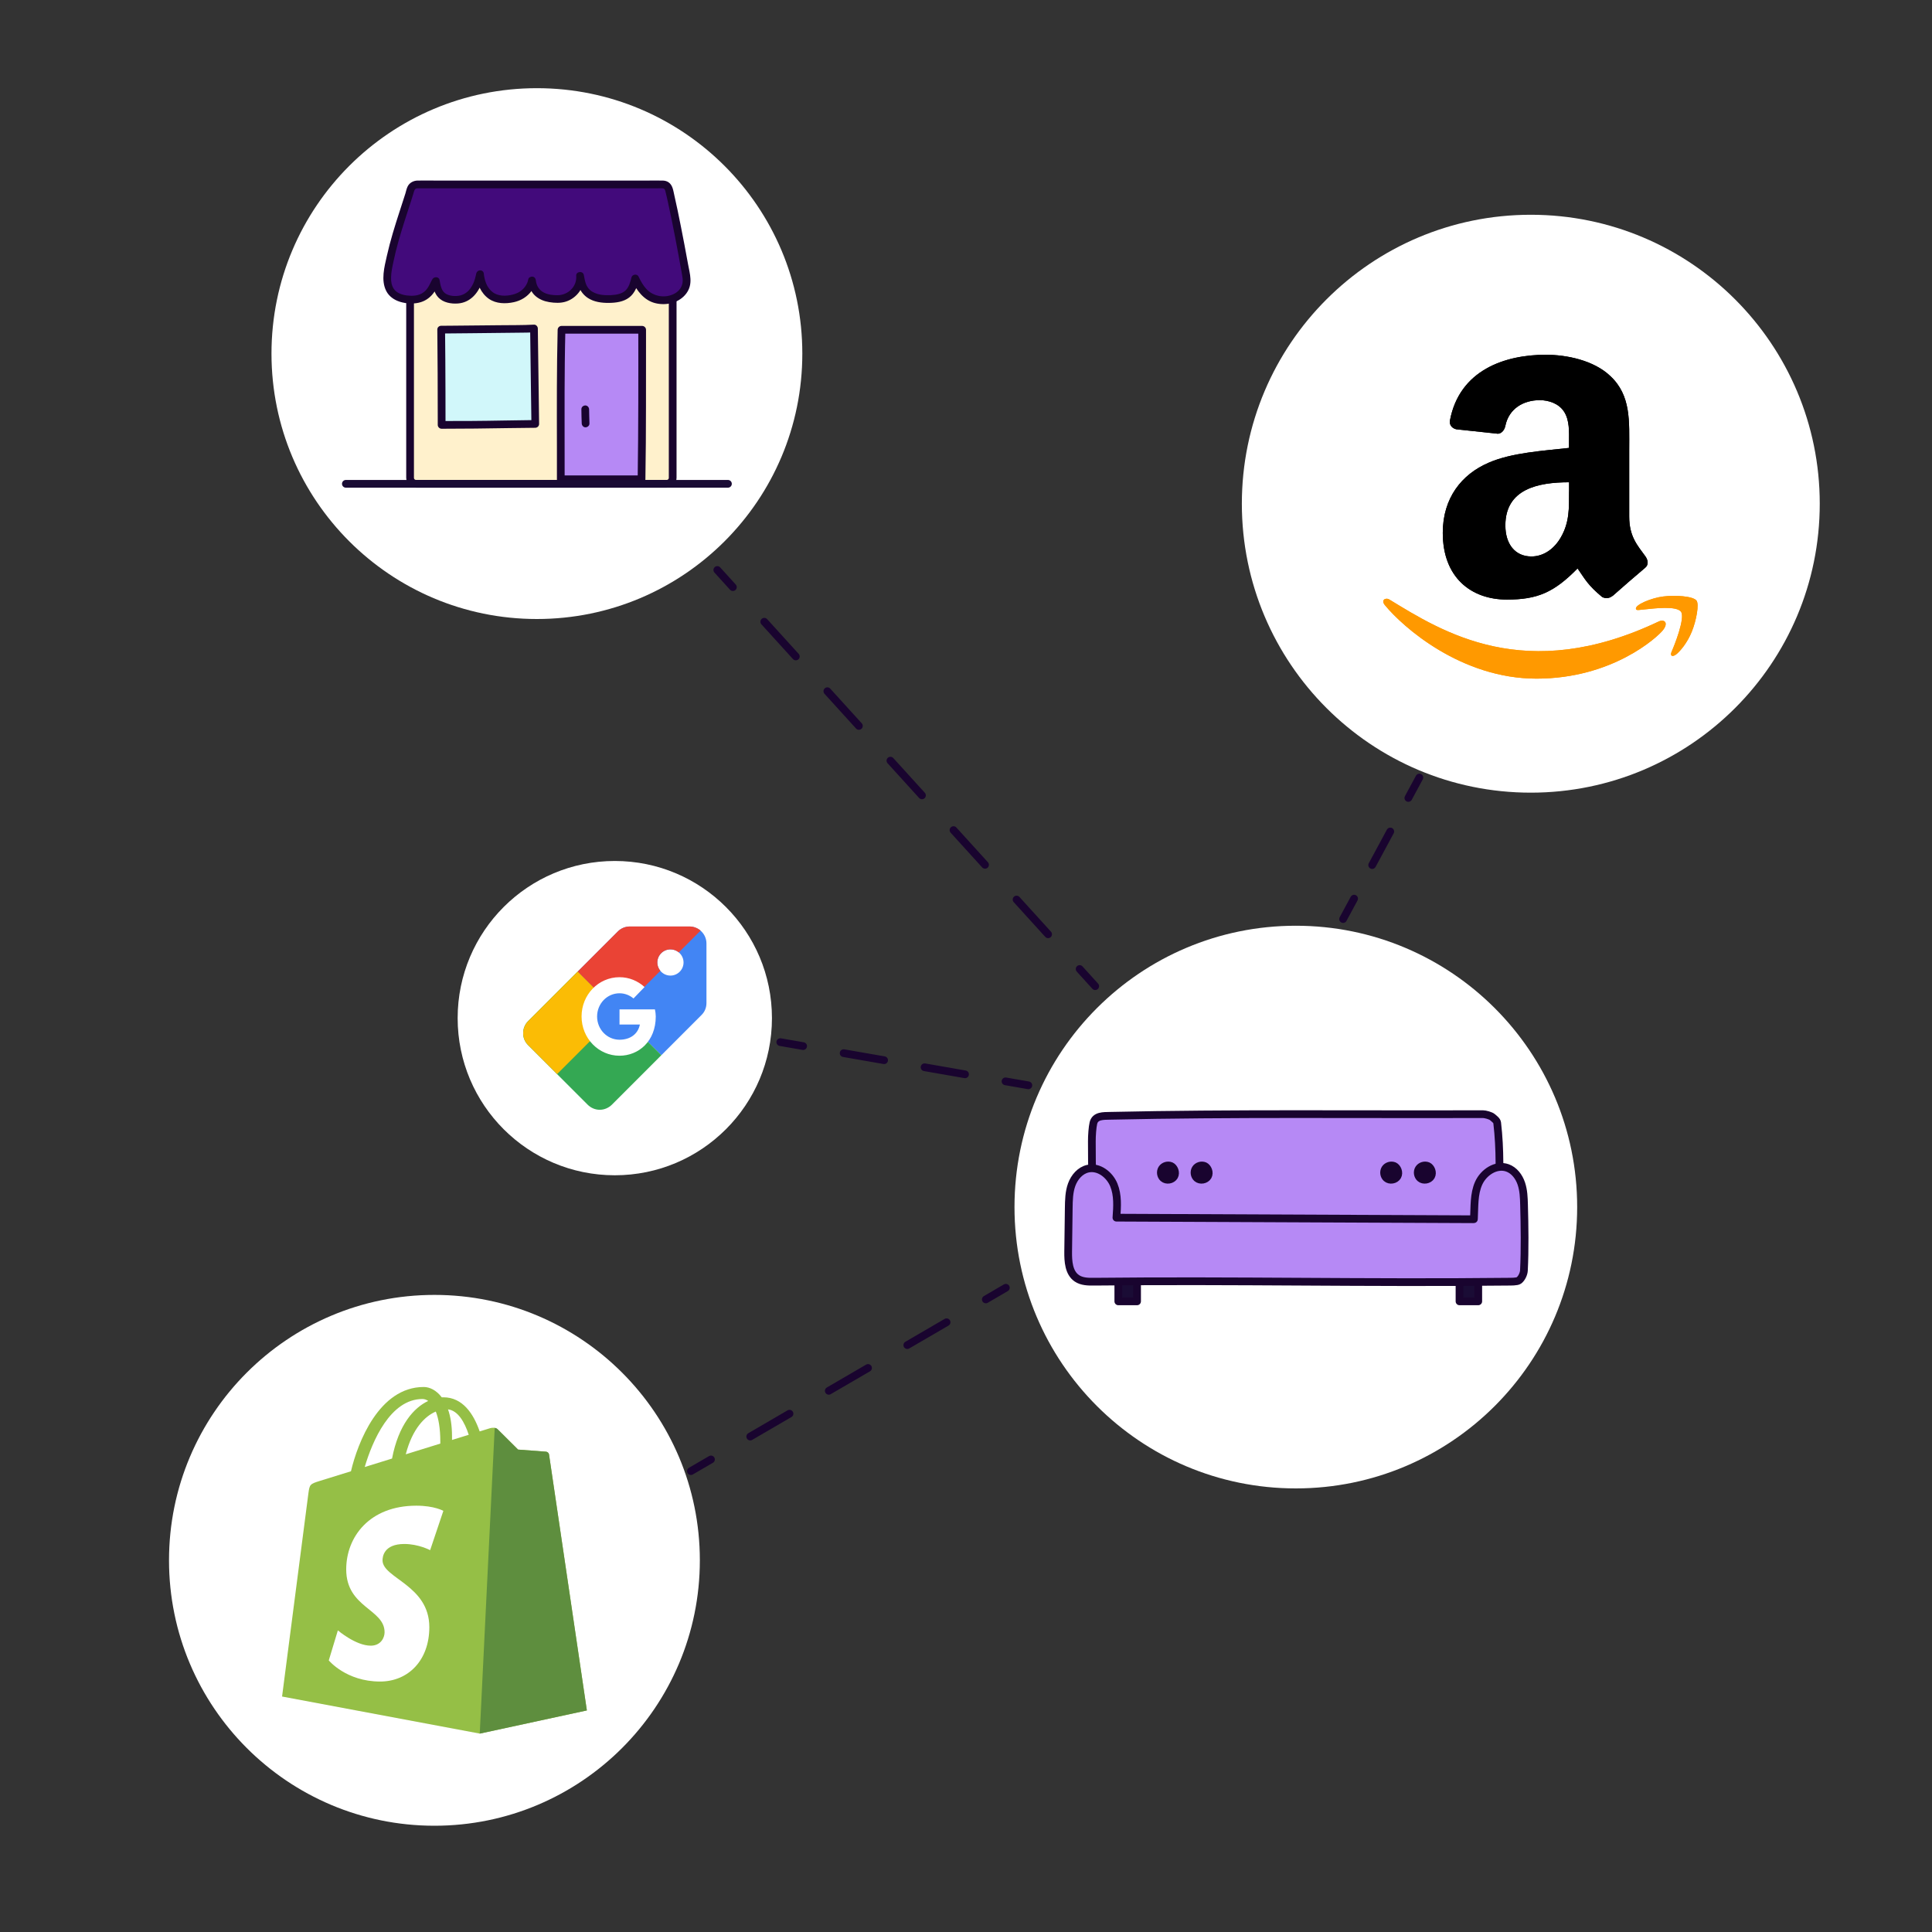
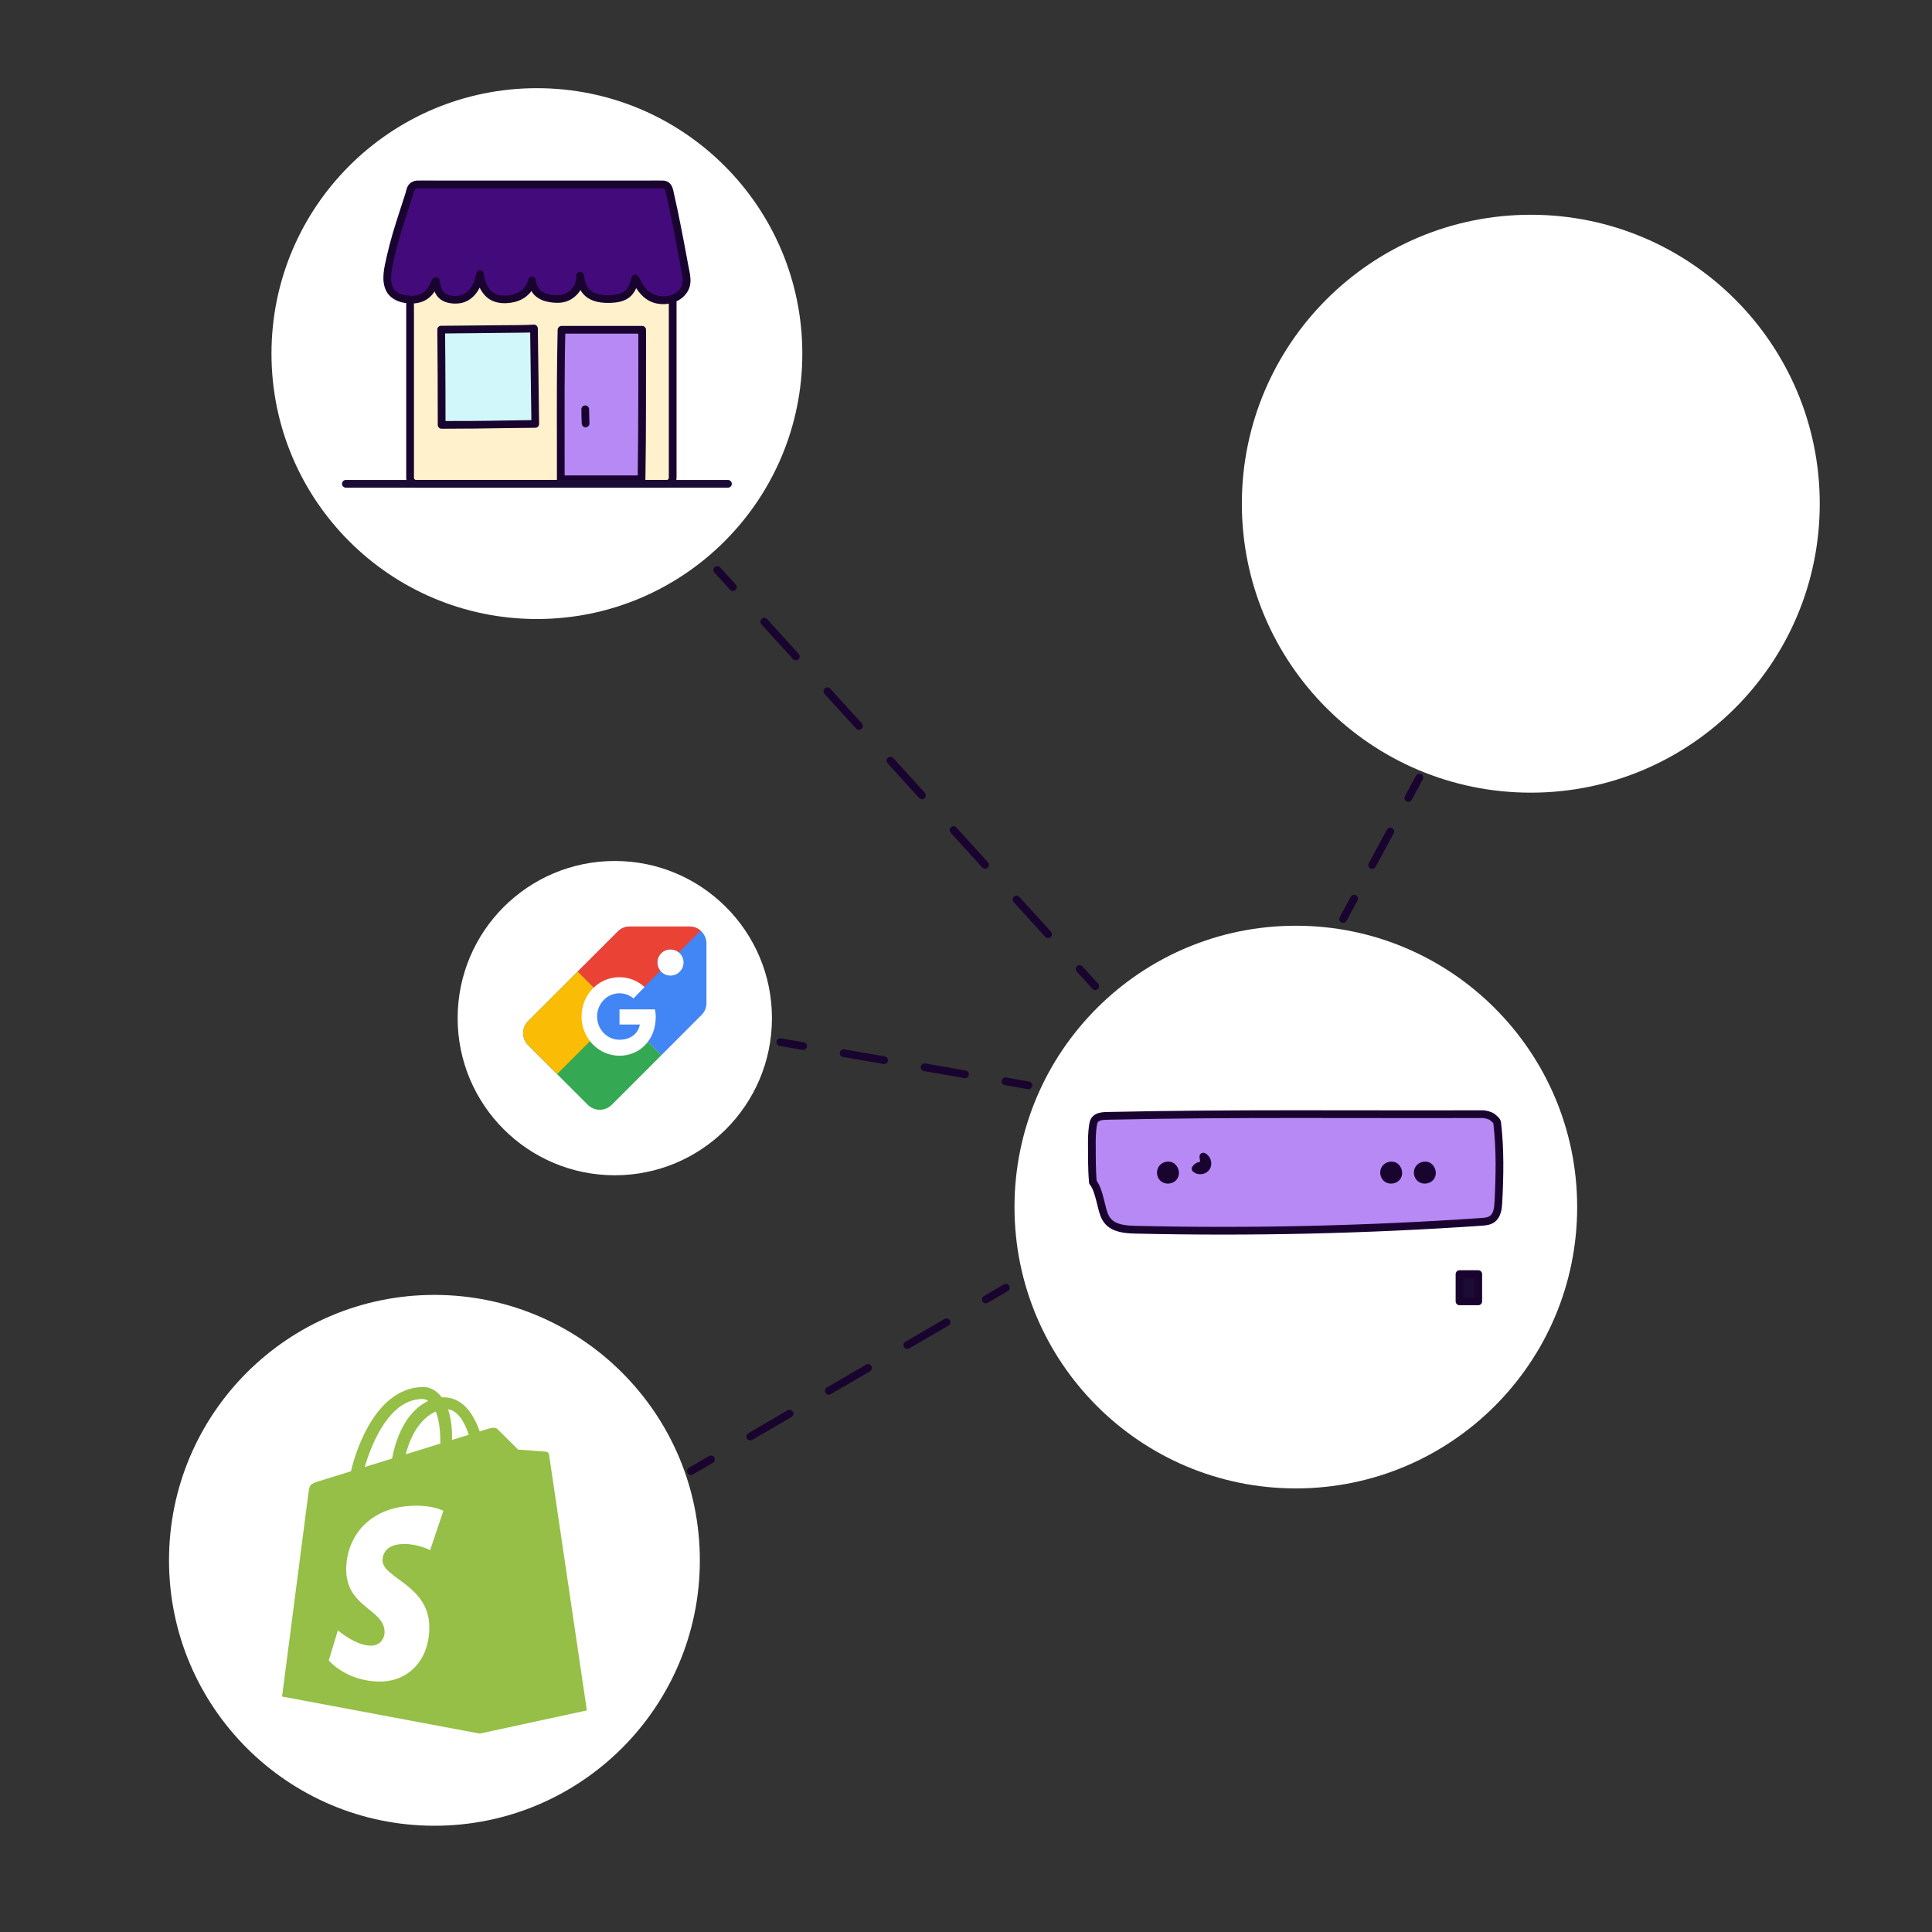
<svg xmlns="http://www.w3.org/2000/svg" id="Layer_9" data-name="Layer 9" viewBox="0 0 500 500">
  <rect x="0" y="0" width="500" height="500" fill="#333333" stroke="none" />
  <defs>
    <style>
      .cls-1, .cls-2, .cls-3, .cls-4, .cls-5, .cls-6, .cls-7 {
        fill: none;
      }

      .cls-8 {
        clip-path: url(#clippath);
      }

      .cls-9, .cls-10 {
        fill: #fff;
      }

      .cls-11 {
        fill: #f90;
      }

      .cls-12, .cls-13 {
        fill: #b689f5;
      }

      .cls-14 {
        fill: #d1f7fa;
      }

      .cls-15, .cls-16 {
        fill: #19042f;
      }

      .cls-17 {
        fill: #420a7b;
      }

      .cls-18 {
        fill: #95bf46;
      }

      .cls-19 {
        fill: #5e8e3e;
      }

      .cls-16, .cls-20, .cls-21, .cls-13, .cls-2, .cls-3, .cls-4, .cls-5, .cls-6, .cls-7 {
        stroke-width: 2px;
      }

      .cls-16, .cls-20, .cls-21, .cls-13, .cls-3, .cls-4, .cls-5, .cls-6, .cls-7 {
        stroke: #19042f;
      }

      .cls-16, .cls-21, .cls-13, .cls-2, .cls-3, .cls-4, .cls-5, .cls-6, .cls-7 {
        stroke-linecap: round;
        stroke-linejoin: round;
      }

      .cls-20 {
        fill: #fff1cc;
        stroke-miterlimit: 10;
      }

      .cls-21 {
        fill: #1a0c35;
      }

      .cls-22 {
        clip-path: url(#clippath-1);
      }

      .cls-23 {
        clip-path: url(#clippath-4);
      }

      .cls-24 {
        clip-path: url(#clippath-3);
      }

      .cls-25 {
        clip-path: url(#clippath-2);
      }

      .cls-26 {
        clip-path: url(#clippath-5);
      }

      .cls-2 {
        stroke: #1a0c35;
      }

      .cls-4 {
        stroke-dasharray: 0 0 10.63 10.63;
      }

      .cls-27 {
        fill: #34a853;
      }

      .cls-27, .cls-28, .cls-10, .cls-29, .cls-30, .cls-31 {
        fill-rule: evenodd;
      }

      .cls-28 {
        fill: #4285f4;
      }

      .cls-29 {
        fill: #ea4335;
      }

      .cls-30 {
        fill: #fbbc05;
      }

      .cls-5 {
        stroke-dasharray: 0 0 9.87 9.87;
      }

      .cls-6 {
        stroke-dasharray: 0 0 11.76 11.76;
      }

      .cls-7 {
        stroke-dasharray: 0 0 12.14 12.14;
      }
    </style>
    <clipPath id="clippath">
      <rect class="cls-1" x="72.99" y="358.95" width="78.88" height="89.71" />
    </clipPath>
    <clipPath id="clippath-1">
      <rect class="cls-1" x="72.99" y="358.95" width="78.88" height="89.71" />
    </clipPath>
    <clipPath id="clippath-2">
-       <rect class="cls-1" x="357.99" y="91.8" width="81.34" height="83.83" />
-     </clipPath>
+       </clipPath>
    <clipPath id="clippath-3">
-       <rect class="cls-1" x="357.99" y="91.8" width="81.34" height="83.83" />
-     </clipPath>
+       </clipPath>
    <clipPath id="clippath-4">
      <rect class="cls-1" x="135.4" y="239.77" width="47.44" height="47.44" />
    </clipPath>
    <clipPath id="clippath-5">
      <rect class="cls-1" x="135.4" y="239.77" width="47.43" height="47.43" />
    </clipPath>
  </defs>
  <path class="cls-9" d="m207.64,91.51c0,37.94-30.75,68.69-68.69,68.69-37.94,0-68.69-30.75-68.69-68.69,0-37.94,30.75-68.69,68.69-68.69,37.94,0,68.69,30.75,68.69,68.69Z" />
  <circle class="cls-9" cx="112.43" cy="403.81" r="68.69" />
  <circle class="cls-9" cx="159.11" cy="263.49" r="40.67" />
  <circle class="cls-9" cx="335.36" cy="312.39" r="72.81" />
  <path class="cls-9" d="m470.95,130.36c0,41.3-33.48,74.78-74.78,74.78-41.3,0-74.78-33.48-74.78-74.78,0-41.3,33.48-74.78,74.78-74.78,41.3,0,74.78,33.48,74.78,74.78Z" />
  <g id="Shopify">
    <g class="cls-8">
      <g class="cls-22">
        <path class="cls-18" d="m142.08,376.42c-.06-.45-.46-.7-.78-.73-.33-.03-7.22-.54-7.22-.54,0,0-4.79-4.75-5.31-5.28-.52-.53-1.55-.37-1.95-.25-.06.02-1.05.32-2.68.83-1.6-4.6-4.42-8.83-9.39-8.83-.14,0-.28,0-.42.01-1.41-1.87-3.16-2.68-4.67-2.68-11.57,0-17.1,14.46-18.83,21.81-4.5,1.39-7.69,2.38-8.1,2.51-2.51.79-2.59.87-2.92,3.23-.25,1.79-6.81,52.56-6.81,52.56l51.16,9.59,27.72-6s-9.73-65.79-9.79-66.24m-20.78-5.09c-1.28.4-2.74.85-4.33,1.34,0-.3,0-.6,0-.93,0-2.86-.4-5.16-1.03-6.99,2.56.32,4.26,3.23,5.36,6.58m-8.53-6.02c.71,1.78,1.17,4.34,1.17,7.8,0,.17,0,.34,0,.5-2.82.87-5.87,1.82-8.94,2.77,1.72-6.65,4.95-9.85,7.77-11.06m-3.44-3.25c.5,0,1,.17,1.48.5-3.71,1.74-7.68,6.14-9.36,14.91-2.45.76-4.85,1.5-7.07,2.19,1.97-6.7,6.63-17.6,14.94-17.6" />
-         <path class="cls-19" d="m141.3,375.69c-.33-.03-7.22-.54-7.22-.54,0,0-4.79-4.75-5.31-5.28-.2-.19-.46-.3-.74-.34l-3.87,79.13,27.72-6s-9.73-65.79-9.79-66.24c-.06-.45-.46-.7-.78-.73" />
        <path class="cls-9" d="m114.74,391.01l-3.42,10.17s-2.99-1.6-6.67-1.6c-5.38,0-5.65,3.38-5.65,4.23,0,4.64,12.11,6.42,12.11,17.3,0,8.56-5.43,14.07-12.75,14.07-8.78,0-13.27-5.47-13.27-5.47l2.35-7.77s4.62,3.96,8.51,3.96c2.55,0,3.58-2,3.58-3.47,0-6.06-9.93-6.33-9.93-16.28,0-8.38,6.01-16.48,18.15-16.48,4.68,0,6.99,1.34,6.99,1.34" />
      </g>
    </g>
  </g>
  <g id="Amazon">
    <g class="cls-25">
      <g class="cls-24">
        <path class="cls-11" d="m429.34,160.81c-34.6,16.47-56.07,2.69-69.82-5.68-.85-.53-2.3.12-1.04,1.56,4.58,5.55,19.59,18.94,39.18,18.94s31.26-10.7,32.72-12.56c1.45-1.85.43-2.87-1.04-2.26h0Zm9.72-5.37c-.93-1.21-5.65-1.44-8.62-1.07-2.98.35-7.44,2.17-7.05,3.26.2.41.61.23,2.65.04,2.05-.2,7.79-.93,8.99.63,1.2,1.57-1.83,9.08-2.39,10.29-.54,1.21.2,1.52,1.21.72.99-.81,2.79-2.89,3.99-5.84,1.2-2.97,1.93-7.11,1.22-8.03h0Z" />
        <path class="cls-31" d="m406.07,127.21c0,4.32.11,7.92-2.07,11.76-1.76,3.12-4.55,5.04-7.67,5.04-4.26,0-6.74-3.24-6.74-8.03,0-9.45,8.47-11.17,16.49-11.17v2.4Zm11.18,27.03c-.73.65-1.79.7-2.62.26-3.68-3.06-4.34-4.48-6.36-7.39-6.08,6.21-10.39,8.06-18.28,8.06-9.33,0-16.6-5.76-16.6-17.28,0-9,4.88-15.13,11.82-18.12,6.02-2.65,14.43-3.12,20.85-3.85v-1.44c0-2.64.2-5.76-1.34-8.03-1.36-2.04-3.95-2.89-6.22-2.89-4.23,0-8,2.17-8.92,6.66-.19,1-.92,1.98-1.92,2.03l-10.76-1.15c-.9-.2-1.9-.94-1.65-2.32,2.48-13.04,14.26-16.97,24.8-16.97,5.4,0,12.45,1.44,16.71,5.52,5.4,5.04,4.88,11.76,4.88,19.08v17.28c0,5.19,2.15,7.47,4.18,10.28.72,1,.87,2.2-.03,2.95-2.26,1.89-6.29,5.4-8.5,7.36l-.03-.03" />
        <path class="cls-11" d="m429.34,160.81c-34.6,16.47-56.07,2.69-69.82-5.68-.85-.53-2.3.12-1.04,1.56,4.58,5.55,19.59,18.94,39.18,18.94s31.26-10.7,32.72-12.56c1.45-1.85.43-2.87-1.04-2.26h0Zm9.72-5.37c-.93-1.21-5.65-1.44-8.62-1.07-2.98.35-7.44,2.17-7.05,3.26.2.41.61.23,2.65.04,2.05-.2,7.79-.93,8.99.63,1.2,1.57-1.83,9.08-2.39,10.29-.54,1.21.2,1.52,1.21.72.99-.81,2.79-2.89,3.99-5.84,1.2-2.97,1.93-7.11,1.22-8.03h0Z" />
        <path class="cls-31" d="m406.07,127.21c0,4.32.11,7.92-2.07,11.76-1.76,3.12-4.55,5.04-7.67,5.04-4.26,0-6.74-3.24-6.74-8.03,0-9.45,8.47-11.17,16.49-11.17v2.4Zm11.18,27.03c-.73.65-1.79.7-2.62.26-3.68-3.06-4.34-4.48-6.36-7.39-6.08,6.21-10.39,8.06-18.28,8.06-9.33,0-16.6-5.76-16.6-17.28,0-9,4.88-15.13,11.82-18.12,6.02-2.65,14.43-3.12,20.85-3.85v-1.44c0-2.64.2-5.76-1.34-8.03-1.36-2.04-3.95-2.89-6.22-2.89-4.23,0-8,2.17-8.92,6.66-.19,1-.92,1.98-1.92,2.03l-10.76-1.15c-.9-.2-1.9-.94-1.65-2.32,2.48-13.04,14.26-16.97,24.8-16.97,5.4,0,12.45,1.44,16.71,5.52,5.4,5.04,4.88,11.76,4.88,19.08v17.28c0,5.19,2.15,7.47,4.18,10.28.72,1,.87,2.2-.03,2.95-2.26,1.89-6.29,5.4-8.5,7.36l-.03-.03" />
      </g>
    </g>
  </g>
  <g>
    <line class="cls-3" x1="283.44" y1="255.22" x2="279.41" y2="250.78" />
    <line class="cls-7" x1="271.25" y1="241.79" x2="193.75" y2="156.45" />
    <line class="cls-3" x1="189.67" y1="151.95" x2="185.64" y2="147.51" />
  </g>
  <g>
    <line class="cls-3" x1="347.59" y1="237.85" x2="350.44" y2="232.57" />
    <line class="cls-5" x1="355.12" y1="223.88" x2="362.14" y2="210.85" />
    <line class="cls-3" x1="364.48" y1="206.51" x2="367.33" y2="201.23" />
  </g>
  <g>
    <line class="cls-3" x1="266.14" y1="280.88" x2="260.23" y2="279.85" />
    <line class="cls-4" x1="249.75" y1="278.03" x2="213.09" y2="271.64" />
    <line class="cls-3" x1="207.85" y1="270.73" x2="201.94" y2="269.7" />
  </g>
  <g>
    <line class="cls-3" x1="178.81" y1="380.72" x2="184" y2="377.7" />
    <line class="cls-6" x1="194.16" y1="371.78" x2="250.05" y2="339.24" />
    <line class="cls-3" x1="255.13" y1="336.29" x2="260.31" y2="333.27" />
  </g>
  <g>
    <g>
-       <rect class="cls-21" x="289.42" y="329.74" width="4.85" height="7.05" />
      <rect class="cls-21" x="377.72" y="329.74" width="4.85" height="7.05" />
    </g>
    <path class="cls-13" d="m282.84,305.96c-.32-3.59-.24-6.98-.27-10.58-.01-1.5.16-3.7.4-4.72.46-1.96,2.58-1.85,4.33-1.89,31.59-.7,63.25-.32,96.45-.43.62,0,2.04.37,2.51.79.44.39,1.14.87,1.21,1.45.81,6.96.66,13.65.31,20.59-.08,1.61-.33,3.43-1.65,4.35-.8.55-1.82.64-2.79.7-29.77,2.04-59.63,2.72-89.46,2.03-2.61-.06-5.57-.29-7.23-2.31-.87-1.06-1.22-2.44-1.55-3.78-.62-2.52-1.23-5.05-2.27-6.2Z" />
    <path class="cls-16" d="m303.06,301.77c-.81-.36-1.87-.05-2.35.7s-.33,1.84.34,2.43c.83.73,2.31.48,2.85-.48s-.04-2.3-.85-2.66Z" />
-     <path class="cls-16" d="m311.77,301.77c-.81-.36-1.87-.05-2.35.7s-.33,1.84.34,2.43c.83.73,2.31.48,2.85-.48s-.04-2.3-.85-2.66Z" />
+     <path class="cls-16" d="m311.77,301.77c-.81-.36-1.87-.05-2.35.7c.83.73,2.31.48,2.85-.48s-.04-2.3-.85-2.66Z" />
    <path class="cls-16" d="m360.83,301.77c-.81-.36-1.87-.05-2.35.7s-.33,1.84.34,2.43c.83.73,2.31.48,2.85-.48s-.04-2.3-.85-2.66Z" />
    <path class="cls-16" d="m369.54,301.77c-.81-.36-1.87-.05-2.35.7s-.33,1.84.34,2.43c.83.73,2.31.48,2.85-.48s-.04-2.3-.85-2.66Z" />
-     <path class="cls-13" d="m381.29,315.52c-.05,0,.22,0,.16,0,.17-3.24-.04-6.48,1.22-9.3,1.26-2.83,4.53-5.01,7.45-3.97,1.76.63,2.99,2.27,3.59,4.04s.66,3.66.71,5.52c.15,5.31.24,11.68-.03,16.99-.04.87-.6,2.07-1.31,2.58-.49.36-2.18.31-2.79.32-36.21.4-70.88-.4-107.08,0-1.56.02-3.24,0-4.53-.88-2.09-1.43-2.27-4.39-2.24-6.92.05-3.74.1-7.49.15-11.23.03-2.05.06-4.15.76-6.08s2.2-3.7,4.21-4.14c2.79-.62,5.6,1.55,6.69,4.2s.89,5.62.68,8.48l92.35.41Z" />
  </g>
  <g>
    <path class="cls-20" d="m174.09,67.4v56.26c0,.86-.7,1.55-1.57,1.55h-64.82c-.87,0-1.57-.69-1.57-1.55v-56.26" />
    <g>
      <path class="cls-14" d="m114.19,85.31s22.13-.18,24.02-.29l.33,24.7c-14.15.12-8.17.25-24.23.25,0,0,.02-12.81-.11-24.65Z" />
      <path class="cls-15" d="m114.19,86.31c2.52-.02,5.04-.04,7.55-.07,4.24-.04,8.49-.08,12.73-.14,1.24-.02,2.49-.01,3.73-.08l-1-1c.04,2.79.07,5.57.11,8.36.06,4.42.12,8.84.18,13.26.01,1.02.03,2.05.04,3.07l1-1c-5.46.05-10.92.2-16.38.23-2.62.02-5.24.02-7.85.02l1,1c0-5.61-.01-11.21-.05-16.82-.02-2.61-.04-5.22-.07-7.84-.01-1.29-2.01-1.29-2,0,.08,7.64.11,15.28.11,22.93,0,.58,0,1.15,0,1.73,0,.54.46,1,1,1,5.79,0,11.57-.07,17.36-.17,2.29-.04,4.58-.06,6.87-.08.54,0,1.01-.45,1-1-.04-2.79-.07-5.57-.11-8.36-.06-4.42-.12-8.84-.18-13.26-.01-1.02-.03-2.05-.04-3.07,0-.52-.45-1.03-1-1-2.96.16-5.94.11-8.9.15-4.12.05-8.24.09-12.36.12-.92,0-1.84.02-2.76.02-1.29.01-1.29,2.01,0,2Z" />
    </g>
    <g>
      <path class="cls-17" d="m107.99,47.73c-.82,0-1.53.55-1.74,1.33-1.05,3.85-4.83,13.72-5.91,21.39-.34,2.44-.22,6.2,4.49,6.95,6.18.99,7.12-3.34,7.97-4.67.44,2.63,1.05,4.85,5.24,4.85,5.35,0,6.18-6.65,6.18-6.65,0,0,.34,6.56,6.18,6.56,6.6,0,7.26-4.92,7.26-4.92.38,4.05,3.86,4.79,6.47,4.83,4.18.07,6.22-3.5,5.97-6.02.38,1.77.53,6.2,7.66,6.02,4.61-.12,5.82-1.92,6.61-5.32,1.48,3.15,3.56,5.75,7.43,5.6,4.46-.17,6.29-3.25,5.81-5.99-1.34-7.68-3.52-18.84-4.54-22.8-.18-.69-.8-1.17-1.52-1.17h-63.57Z" />
      <path class="cls-15" d="m107.99,46.73c-1.03.05-2,.56-2.48,1.5-.29.57-.42,1.25-.6,1.86-.47,1.51-.97,3.02-1.46,4.52-1.25,3.83-2.45,7.68-3.33,11.61-.64,2.86-1.58,6.31-.16,9.09.71,1.4,2.06,2.33,3.54,2.79,1.7.52,3.73.63,5.43.09,1.41-.44,2.55-1.34,3.4-2.54.54-.76.85-1.64,1.34-2.43l-1.83-.24c.24,1.44.59,2.93,1.62,4.02,1.25,1.32,3.3,1.67,5.04,1.54,3.13-.23,5.18-2.56,6.18-5.36.26-.74.45-1.49.55-2.27h-2c.13,2.44,1.26,5.02,3.3,6.43,1.86,1.29,4.32,1.33,6.46.86,1.83-.4,3.47-1.39,4.57-2.91.51-.71.96-1.6,1.09-2.48l-1.96-.27c.17,1.53.68,3.01,1.87,4.05,1.01.89,2.28,1.39,3.6,1.6,1.43.23,2.94.3,4.33-.15s2.62-1.37,3.48-2.59,1.28-2.67,1.15-4.09l-1.96.27c.18.84.3,1.69.61,2.5.49,1.24,1.28,2.28,2.41,3.01,1.57,1.02,3.56,1.27,5.4,1.25s3.76-.27,5.23-1.38,2.14-2.91,2.56-4.67l-1.83.24c1.23,2.59,3.07,5.11,5.99,5.86s6.29-.07,8.09-2.5.91-5.03.44-7.61c-.59-3.27-1.21-6.54-1.86-9.8-.54-2.71-1.09-5.43-1.71-8.12-.26-1.15-.41-2.49-1.45-3.22-.46-.33-1.01-.45-1.56-.46-1.38-.02-2.77,0-4.16,0h-8.91c-3.93,0-7.86,0-11.79,0-4.24,0-8.49,0-12.73,0h-11.93c-3.06,0-6.12,0-9.19,0-1.52,0-3.05-.03-4.57,0-.07,0-.13,0-.2,0-1.29,0-1.29,2,0,2,3.6,0,7.21,0,10.81,0,7.72,0,15.44,0,23.16,0s14.7,0,22.05,0h6.24c.41,0,.83-.03,1.23,0,.45.03.59.28.7.7.25.98.47,1.97.69,2.97,1.31,5.97,2.44,11.99,3.51,18,.2,1.14.47,2.17.14,3.27-.29.98-.99,1.77-1.88,2.27-2.37,1.34-5.46.86-7.31-1.09-.9-.95-1.54-2.12-2.09-3.29-.37-.78-1.64-.56-1.83.24-.28,1.2-.65,2.49-1.49,3.33-.95.94-2.51,1.19-3.86,1.25-1.55.07-3.26-.02-4.64-.81-.48-.27-.78-.52-1.16-.97-.04-.04-.2-.27-.31-.46-.05-.09-.11-.19-.15-.28-.03-.05-.05-.11-.08-.16-.12-.26.04.1-.02-.05-.34-.82-.45-1.68-.63-2.54-.23-1.09-2.06-.87-1.96.27.24,2.71-2.05,4.99-4.78,5.02-1.18.01-2.45-.12-3.52-.65-1.27-.64-1.99-1.77-2.14-3.18-.05-.49-.34-.92-.87-.98-.44-.05-1.03.22-1.1.72-.02.16-.06.32-.11.47-.05.16-.11.32-.17.48-.08.21.07-.16,0-.02-.03.05-.05.11-.08.16-.06.12-.12.23-.18.35-.59,1.03-1.56,1.86-2.85,2.3-1.64.56-3.77.74-5.33-.12-1.11-.62-1.88-1.76-2.26-2.81-.2-.54-.35-1.09-.44-1.66-.02-.09-.07-.5-.02-.12,0-.07-.02-.14-.02-.21s-.01-.13-.02-.2c-.07-1.32-1.84-1.25-2,0,.07-.56-.01.03-.04.17-.07.33-.15.65-.24.97-.29.98-.61,1.72-1.23,2.59s-1.54,1.56-2.64,1.81c-1.22.28-2.97.17-3.96-.63-.93-.75-1.15-2.15-1.36-3.38-.15-.9-1.41-.91-1.83-.24-.36.59-.61,1.24-.96,1.84-.46.79-.98,1.42-1.8,1.88-1.12.63-2.53.69-3.82.53s-2.7-.61-3.44-1.73c-.58-.88-.72-1.86-.7-2.89.02-1.39.3-2.65.61-4.12.76-3.65,1.83-7.22,2.96-10.77.53-1.67,1.09-3.33,1.62-5,.21-.65.42-1.29.61-1.95.17-.56.25-1.25.97-1.28,1.28-.06,1.29-2.06,0-2Z" />
    </g>
    <g>
      <path class="cls-12" d="m145.13,124.04c.03-12.87-.13-25.99.19-38.69h20.87s.07,25.04-.16,38.69h-20.9Z" />
      <path class="cls-15" d="m146.13,124.04c.02-10.06-.07-20.13.04-30.19.03-2.83.08-5.66.15-8.5l-1,1h20.87l-1-1c0,3.09.01,6.19.01,9.28,0,6.39-.01,12.78-.06,19.17-.02,3.41-.06,6.82-.11,10.24l1-1c-6.11,0-12.22,0-18.33,0-.86,0-1.71,0-2.57,0-1.29,0-1.29,2,0,2,6.11,0,12.22,0,18.33,0,.86,0,1.71,0,2.57,0,.55,0,.99-.46,1-1,.11-6.34.14-12.68.15-19.02.02-5.48.02-10.96.01-16.44,0-1.08,0-2.15,0-3.23,0-.54-.46-1-1-1h-20.87c-.55,0-.99.46-1,1-.25,10.03-.21,20.07-.19,30.11,0,2.86,0,5.72,0,8.58,0,1.29,2,1.29,2,0Z" />
    </g>
    <path class="cls-15" d="m150.46,105.93c.02,1.22.03,2.44.09,3.66.02.52.44,1.02,1,1,.52-.02,1.02-.44,1-1-.05-1.22-.06-2.44-.09-3.66-.01-.52-.45-1.02-1-1s-1.01.44-1,1h0Z" />
  </g>
  <line class="cls-2" x1="89.51" y1="125.21" x2="188.39" y2="125.21" />
  <g id="Google_Shopping" data-name="Google Shopping">
    <g class="cls-23">
      <g class="cls-26">
        <path class="cls-28" d="m173.51,252.48c1.87,0,3.39-1.52,3.39-3.39s-1.52-3.39-3.39-3.39-3.39,1.52-3.39,3.39,1.52,3.39,3.39,3.39m-24-1.03l10.39-10.39c.79-.79,1.89-1.28,3.1-1.28h15.42c2.42,0,4.4,1.95,4.41,4.37v15.45c0,1.21-.48,2.31-1.3,3.1l-10.38,10.39-21.64-21.64Z" />
        <path class="cls-27" d="m171.15,273.09l-12.81,12.82c-.81.79-1.92,1.3-3.13,1.3s-2.31-.51-3.11-1.3l-15.42-15.42c-.81-.79-1.3-1.89-1.3-3.11s.51-2.34,1.3-3.13l12.82-12.82,21.64,21.64Z" />
        <path class="cls-30" d="m144.18,277.97l-7.48-7.48c-.81-.79-1.3-1.89-1.3-3.11s.51-2.33,1.3-3.13l12.82-12.82,10.6,10.6-15.93,15.93Z" />
        <path class="cls-29" d="m181.31,240.84c-.8-.69-1.83-1.07-2.88-1.07h-15.42c-1.21,0-2.31.48-3.11,1.28l-10.39,10.39,10.6,10.6,10.79-10.79c-.5-.61-.78-1.37-.78-2.16,0-1.87,1.52-3.39,3.39-3.39.79,0,1.55.27,2.16.78l5.64-5.64Z" />
        <path class="cls-28" d="m160.1,256.36c3.8,0,6.88,3.08,6.88,6.88s-3.08,6.88-6.88,6.88-6.88-3.08-6.88-6.88,3.08-6.88,6.88-6.88" />
        <path class="cls-10" d="m169.48,261.22h-9.15v3.93h5.27c-.49,2.49-2.54,3.93-5.27,3.93-3.21,0-5.8-2.68-5.8-6.01s2.59-6.01,5.8-6.01c1.38,0,2.63.51,3.62,1.34l2.86-2.96c-1.74-1.57-3.97-2.54-6.48-2.54-5.45,0-9.82,4.53-9.82,10.16s4.38,10.16,9.82,10.16c4.91,0,9.38-3.7,9.38-10.16,0-.6-.09-1.25-.22-1.85" />
      </g>
    </g>
  </g>
</svg>